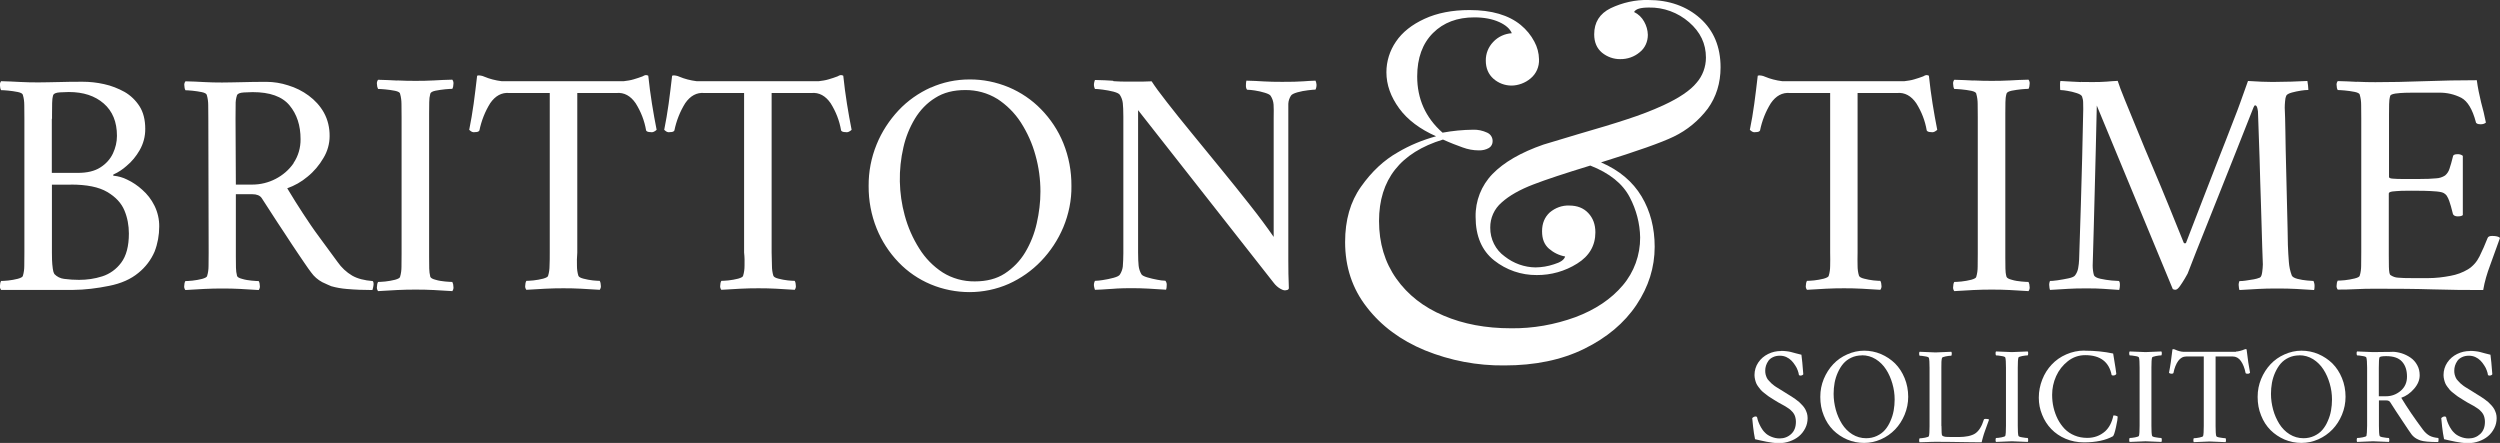
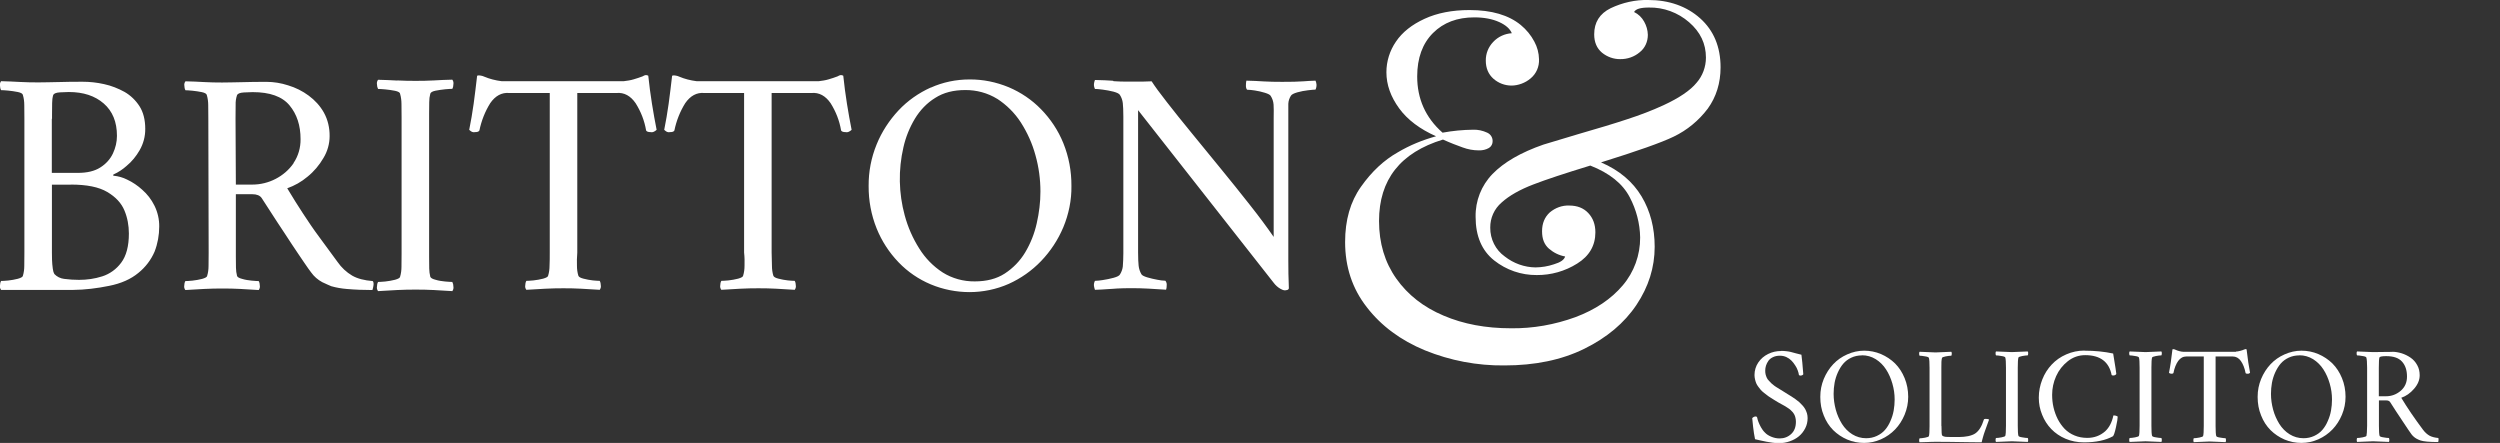
<svg xmlns="http://www.w3.org/2000/svg" width="254" height="45" viewBox="0 0 254 45" fill="none">
  <rect x="0" y="0" width="254" height="45" fill="#333333" stroke="none" />
  <g clip-path="url(#clip0_1_275)">
    <path d="M5.892 8.338C5.176 8.349 4.515 8.372 3.876 8.372C3.238 8.372 2.665 8.36 2.026 8.327C1.387 8.294 0.76 8.261 0.11 8.249C0.011 8.383 -0.033 8.549 -7.89119e-05 8.705C-7.89119e-05 8.871 0.033 9.016 0.11 9.16C0.242 9.16 0.484 9.171 0.826 9.204C1.145 9.238 1.487 9.282 1.817 9.349C2.125 9.415 2.301 9.515 2.324 9.648C2.423 9.97 2.467 10.337 2.467 10.681C2.478 11.103 2.478 11.569 2.478 12.036V25.67C2.478 26.147 2.478 26.602 2.467 27.013C2.467 27.358 2.423 27.702 2.324 28.024C2.313 28.135 2.125 28.235 1.817 28.323C1.498 28.401 1.167 28.468 0.826 28.501C0.484 28.534 0.242 28.546 0.11 28.546C0.033 28.69 -7.89119e-05 28.845 -7.89119e-05 29.001C-0.033 29.167 0.011 29.323 0.11 29.456H7.411C8.645 29.445 9.878 29.289 11.078 29.045C12.312 28.801 13.303 28.357 14.063 27.724C14.778 27.147 15.34 26.414 15.704 25.57C16.023 24.748 16.177 23.882 16.177 23.016C16.188 22.284 16.012 21.54 15.693 20.896C15.373 20.252 14.966 19.73 14.448 19.275C13.997 18.864 13.479 18.509 12.906 18.242C12.488 18.031 12.014 17.898 11.541 17.853C11.475 17.809 11.475 17.776 11.541 17.72C12.014 17.509 12.466 17.209 12.851 16.865C13.391 16.421 13.842 15.866 14.184 15.267C14.569 14.6 14.768 13.845 14.757 13.079C14.757 12.169 14.558 11.392 14.173 10.792C13.787 10.193 13.27 9.693 12.653 9.338C12.003 8.982 11.31 8.705 10.583 8.549C9.856 8.383 9.118 8.305 8.38 8.305C7.455 8.305 6.629 8.316 5.914 8.338H5.892ZM7.191 18.753C8.81 18.753 10.043 18.997 10.902 19.508C11.761 20.018 12.334 20.64 12.642 21.384C12.95 22.117 13.094 22.916 13.094 23.727C13.094 25.015 12.829 26.003 12.312 26.691C11.827 27.346 11.155 27.835 10.385 28.079C9.625 28.323 8.832 28.434 8.028 28.434C7.521 28.434 7.026 28.401 6.519 28.335C6.145 28.29 5.792 28.124 5.528 27.846C5.429 27.668 5.385 27.491 5.363 27.291C5.319 26.991 5.297 26.691 5.286 26.392C5.275 26.081 5.275 25.836 5.275 25.692V18.764H7.191V18.753ZM5.286 12.069V11.647C5.286 11.236 5.286 10.848 5.297 10.47C5.297 10.193 5.33 9.915 5.407 9.648C5.473 9.504 5.704 9.404 6.101 9.382C6.497 9.36 6.795 9.349 6.993 9.349C8.468 9.349 9.647 9.737 10.539 10.514C11.431 11.292 11.882 12.38 11.882 13.801C11.882 14.423 11.739 15.022 11.475 15.588C11.2 16.177 10.748 16.665 10.197 17.01C9.614 17.387 8.854 17.565 7.896 17.565H5.264V12.069H5.286ZM24.59 8.349C23.864 8.36 23.192 8.383 22.564 8.383C21.936 8.383 21.342 8.372 20.736 8.338C20.131 8.305 19.492 8.272 18.842 8.261C18.743 8.394 18.699 8.56 18.732 8.716C18.732 8.882 18.765 9.027 18.842 9.171C18.974 9.171 19.195 9.182 19.536 9.215C19.855 9.249 20.186 9.293 20.505 9.36C20.813 9.426 20.989 9.526 21.012 9.66C21.111 9.982 21.155 10.348 21.155 10.692C21.166 11.114 21.166 11.58 21.166 12.047L21.199 25.681C21.199 26.158 21.199 26.614 21.188 27.024C21.188 27.369 21.144 27.713 21.044 28.035C21.034 28.146 20.846 28.246 20.538 28.335C20.219 28.412 19.888 28.479 19.547 28.512C19.206 28.546 18.963 28.557 18.831 28.557C18.754 28.701 18.721 28.856 18.721 29.012C18.688 29.178 18.732 29.334 18.831 29.467C19.481 29.423 20.108 29.389 20.747 29.356C21.375 29.323 21.992 29.312 22.597 29.312C23.225 29.312 23.831 29.323 24.425 29.356C25.02 29.389 25.648 29.423 26.286 29.467C26.386 29.334 26.43 29.167 26.396 29.012C26.396 28.845 26.363 28.701 26.286 28.557C26.154 28.557 25.912 28.546 25.571 28.512C25.251 28.479 24.921 28.434 24.602 28.335C24.293 28.257 24.128 28.157 24.084 28.035C24.018 27.757 23.974 27.48 23.974 27.202C23.963 26.858 23.963 26.48 23.963 26.07V19.73H25.615C26.088 19.73 26.408 19.863 26.584 20.118C27.09 20.907 27.608 21.706 28.137 22.517C28.665 23.327 29.194 24.104 29.656 24.826C30.13 25.548 30.548 26.147 30.89 26.658C31.231 27.169 31.473 27.491 31.605 27.668C31.903 28.09 32.288 28.423 32.74 28.668C33.125 28.845 33.433 28.99 33.654 29.078C34.16 29.223 34.678 29.312 35.195 29.356C36.076 29.434 36.968 29.467 37.838 29.467C37.882 29.334 37.916 29.189 37.938 29.045C37.981 28.801 37.949 28.634 37.871 28.557C37.013 28.49 36.319 28.312 35.779 28.002C35.195 27.657 34.689 27.18 34.303 26.625C33.61 25.692 32.993 24.826 32.42 24.06C31.848 23.294 31.319 22.506 30.802 21.717C30.284 20.929 29.744 20.063 29.183 19.13C29.931 18.864 30.625 18.475 31.242 17.953C31.892 17.431 32.442 16.776 32.861 16.055C33.268 15.389 33.489 14.611 33.489 13.834C33.499 13.002 33.312 12.169 32.905 11.436C32.519 10.748 31.991 10.181 31.363 9.715C30.735 9.249 30.02 8.893 29.271 8.671C28.555 8.438 27.806 8.316 27.068 8.316C26.143 8.316 25.317 8.327 24.59 8.349ZM29.832 16.577C29.359 17.265 28.731 17.798 28.004 18.175C27.277 18.553 26.463 18.753 25.648 18.753H23.963L23.93 12.08C23.93 11.602 23.93 11.136 23.941 10.659C23.93 10.315 23.974 9.993 24.084 9.66C24.15 9.515 24.381 9.415 24.778 9.393C25.174 9.371 25.471 9.36 25.67 9.36C27.421 9.36 28.665 9.804 29.414 10.703C30.163 11.602 30.537 12.746 30.537 14.134C30.548 15 30.306 15.855 29.821 16.566L29.832 16.577ZM40.349 8.183C39.711 8.15 39.072 8.116 38.411 8.105C38.312 8.238 38.268 8.405 38.301 8.571C38.301 8.738 38.334 8.882 38.411 9.038C38.543 9.038 38.785 9.049 39.138 9.082C39.468 9.115 39.81 9.16 40.14 9.226C40.448 9.293 40.636 9.393 40.647 9.526C40.746 9.859 40.79 10.226 40.79 10.57C40.801 11.003 40.801 11.458 40.801 11.947V25.748C40.801 26.225 40.801 26.691 40.79 27.102C40.79 27.446 40.746 27.802 40.647 28.124C40.636 28.235 40.448 28.335 40.14 28.423C39.81 28.501 39.479 28.568 39.138 28.601C38.797 28.634 38.543 28.645 38.411 28.645C38.334 28.79 38.301 28.945 38.301 29.112C38.268 29.278 38.312 29.445 38.411 29.578C39.072 29.534 39.711 29.5 40.349 29.467C40.988 29.434 41.616 29.423 42.221 29.423C42.86 29.423 43.466 29.434 44.071 29.467C44.677 29.5 45.305 29.534 45.955 29.578C46.054 29.445 46.098 29.278 46.065 29.112C46.065 28.945 46.032 28.801 45.955 28.645C45.822 28.645 45.58 28.634 45.228 28.601C44.897 28.568 44.567 28.523 44.248 28.423C43.939 28.346 43.774 28.246 43.719 28.124C43.653 27.846 43.609 27.557 43.609 27.28C43.598 26.936 43.598 26.547 43.598 26.136V11.536C43.598 11.125 43.598 10.725 43.609 10.381C43.609 10.081 43.642 9.804 43.719 9.515C43.763 9.382 43.928 9.282 44.248 9.215C44.578 9.149 44.908 9.104 45.228 9.071C45.569 9.038 45.822 9.027 45.955 9.027C46.032 8.882 46.065 8.727 46.065 8.56C46.098 8.394 46.054 8.227 45.955 8.094C45.294 8.105 44.677 8.138 44.071 8.172C43.466 8.205 42.86 8.216 42.221 8.216C41.616 8.216 40.988 8.205 40.349 8.172V8.183ZM50.965 8.249C50.657 8.205 50.348 8.161 50.04 8.072C49.765 8.005 49.489 7.905 49.214 7.794C49.104 7.75 48.983 7.694 48.862 7.683C48.73 7.65 48.597 7.65 48.476 7.694C48.366 8.671 48.245 9.626 48.124 10.537C47.992 11.447 47.849 12.335 47.672 13.19C47.739 13.257 47.805 13.301 47.882 13.357C47.992 13.423 48.124 13.457 48.256 13.423C48.498 13.423 48.642 13.379 48.708 13.257C48.906 12.28 49.28 11.325 49.809 10.481C50.315 9.748 50.965 9.371 51.758 9.449H55.855V25.659C55.855 26.136 55.855 26.591 55.833 27.002C55.833 27.346 55.788 27.691 55.689 28.013C55.678 28.124 55.491 28.224 55.183 28.312C54.864 28.39 54.533 28.457 54.192 28.49C53.85 28.523 53.608 28.534 53.476 28.534C53.399 28.679 53.366 28.834 53.366 28.99C53.333 29.156 53.377 29.312 53.476 29.445C54.126 29.4 54.753 29.367 55.392 29.334C56.031 29.3 56.636 29.289 57.242 29.289C57.87 29.289 58.475 29.3 59.07 29.334C59.665 29.367 60.282 29.4 60.931 29.445C61.03 29.312 61.075 29.145 61.041 28.99C61.041 28.823 61.008 28.679 60.931 28.534C60.799 28.534 60.579 28.523 60.237 28.49C59.918 28.457 59.588 28.39 59.279 28.312C58.971 28.235 58.806 28.135 58.762 28.013C58.663 27.691 58.619 27.346 58.619 27.002C58.608 26.591 58.608 26.136 58.652 25.659V9.449H62.627C63.42 9.371 64.07 9.748 64.576 10.481C65.116 11.336 65.479 12.269 65.645 13.257C65.711 13.368 65.854 13.423 66.096 13.423C66.228 13.457 66.371 13.423 66.481 13.357C66.559 13.312 66.647 13.257 66.713 13.19C66.537 12.335 66.393 11.458 66.239 10.537C66.085 9.615 65.975 8.671 65.865 7.694C65.799 7.661 65.722 7.628 65.634 7.628C65.501 7.639 65.391 7.694 65.281 7.761C64.984 7.872 64.686 7.972 64.378 8.061C64.059 8.161 63.717 8.205 63.376 8.249H50.987H50.965ZM70.776 8.249C70.468 8.205 70.16 8.161 69.851 8.072C69.576 8.005 69.301 7.905 69.025 7.794C68.915 7.75 68.794 7.694 68.673 7.683C68.541 7.65 68.409 7.65 68.287 7.694C68.177 8.671 68.056 9.626 67.935 10.537C67.803 11.447 67.66 12.335 67.484 13.19C67.55 13.257 67.616 13.301 67.693 13.357C67.803 13.423 67.935 13.457 68.067 13.423C68.31 13.423 68.453 13.379 68.519 13.257C68.717 12.28 69.091 11.325 69.62 10.481C70.127 9.748 70.776 9.371 71.569 9.449H75.6V25.659C75.655 26.136 75.655 26.591 75.644 27.002C75.644 27.346 75.6 27.691 75.501 28.013C75.49 28.124 75.302 28.224 74.994 28.312C74.675 28.39 74.344 28.457 74.003 28.49C73.662 28.523 73.419 28.534 73.287 28.534C73.21 28.679 73.177 28.834 73.177 28.99C73.144 29.156 73.188 29.312 73.287 29.445C73.937 29.4 74.565 29.367 75.203 29.334C75.842 29.3 76.448 29.289 77.053 29.289C77.681 29.289 78.287 29.3 78.881 29.334C79.476 29.367 80.093 29.4 80.743 29.445C80.842 29.312 80.886 29.145 80.853 28.99C80.853 28.823 80.82 28.679 80.743 28.534C80.61 28.534 80.39 28.523 80.049 28.49C79.729 28.457 79.399 28.39 79.091 28.312C78.782 28.235 78.617 28.135 78.573 28.013C78.474 27.691 78.43 27.346 78.43 27.002C78.419 26.591 78.419 26.136 78.397 25.659V9.449H82.438C83.231 9.371 83.881 9.748 84.388 10.481C84.927 11.336 85.291 12.269 85.456 13.257C85.522 13.368 85.665 13.423 85.907 13.423C86.04 13.457 86.183 13.423 86.293 13.357C86.37 13.312 86.458 13.257 86.524 13.19C86.348 12.335 86.205 11.458 86.05 10.537C85.896 9.615 85.786 8.671 85.676 7.694C85.61 7.661 85.533 7.628 85.445 7.628C85.313 7.639 85.203 7.694 85.092 7.761C84.795 7.872 84.498 7.972 84.189 8.061C83.87 8.161 83.529 8.205 83.187 8.249H70.798H70.776ZM94.563 8.893C93.33 9.449 92.206 10.237 91.292 11.214C90.356 12.213 89.585 13.39 89.068 14.667C88.517 16.01 88.242 17.443 88.253 18.886C88.242 20.374 88.517 21.851 89.068 23.216C89.585 24.493 90.334 25.648 91.292 26.647C92.217 27.613 93.341 28.379 94.563 28.89C95.807 29.412 97.162 29.678 98.505 29.678C99.849 29.678 101.225 29.4 102.481 28.845C103.714 28.29 104.838 27.502 105.774 26.525C106.732 25.526 107.492 24.371 108.031 23.094C108.582 21.773 108.879 20.329 108.857 18.897C108.868 17.398 108.593 15.921 108.031 14.534C107.514 13.257 106.732 12.08 105.774 11.103C104.838 10.137 103.714 9.382 102.481 8.86C101.214 8.338 99.871 8.061 98.505 8.072C97.14 8.072 95.796 8.349 94.563 8.905V8.893ZM101.314 10.037C102.272 10.659 103.098 11.48 103.714 12.435C104.375 13.468 104.882 14.589 105.201 15.766C105.542 16.976 105.708 18.22 105.708 19.463C105.708 20.54 105.575 21.617 105.333 22.683C105.102 23.727 104.705 24.726 104.155 25.648C103.637 26.514 102.921 27.247 102.084 27.791C101.248 28.335 100.223 28.59 99.034 28.59C97.878 28.601 96.743 28.29 95.774 27.68C94.816 27.058 94.001 26.225 93.396 25.248C92.735 24.204 92.239 23.072 91.92 21.884C91.303 19.63 91.259 17.243 91.788 14.967C92.019 13.934 92.416 12.957 92.955 12.058C93.473 11.203 94.167 10.47 95.014 9.948C95.862 9.404 96.876 9.149 98.065 9.149C99.221 9.138 100.356 9.449 101.325 10.048L101.314 10.037ZM113.086 8.205C112.623 8.172 111.996 8.138 111.247 8.127C111.192 8.261 111.159 8.394 111.148 8.516C111.126 8.694 111.17 8.871 111.247 9.038C111.379 9.038 111.632 9.049 112.018 9.104C112.403 9.16 112.766 9.215 113.141 9.315C113.504 9.415 113.725 9.526 113.791 9.66C113.945 9.904 114.044 10.181 114.077 10.481C114.11 10.792 114.132 11.247 114.132 11.858V25.725C114.132 26.181 114.11 26.625 114.077 27.08C114.044 27.358 113.945 27.635 113.791 27.879C113.725 28.013 113.504 28.124 113.141 28.224C112.777 28.323 112.403 28.401 112.018 28.457C111.764 28.501 111.5 28.523 111.247 28.534C111.159 28.701 111.126 28.879 111.148 29.056C111.17 29.189 111.203 29.323 111.247 29.445C111.764 29.434 112.183 29.4 112.502 29.378C112.822 29.367 113.152 29.334 113.504 29.312C113.857 29.3 114.275 29.278 114.76 29.278C115.475 29.278 116.114 29.289 116.665 29.323C117.215 29.356 117.821 29.389 118.471 29.434C118.526 29.289 118.537 29.123 118.537 28.979C118.559 28.812 118.504 28.657 118.405 28.523C118.14 28.512 117.854 28.479 117.59 28.423C117.237 28.357 116.885 28.279 116.555 28.179C116.235 28.079 116.037 27.979 115.971 27.868C115.817 27.602 115.718 27.313 115.685 27.002C115.652 26.691 115.63 26.247 115.63 25.681V11.192L129.417 28.745C129.593 28.979 129.825 29.189 130.078 29.334C130.21 29.412 130.353 29.478 130.518 29.5C130.595 29.5 130.662 29.489 130.75 29.467C130.849 29.456 130.915 29.4 130.948 29.3C130.937 28.734 130.915 28.235 130.904 27.813C130.893 27.391 130.893 26.947 130.893 26.491V11.925C130.893 11.925 130.893 10.859 130.893 10.548C130.904 10.248 131.003 9.97 131.157 9.726C131.234 9.593 131.465 9.482 131.807 9.382C132.159 9.282 132.523 9.215 132.897 9.171C133.271 9.127 133.525 9.104 133.657 9.104C133.734 8.938 133.767 8.76 133.756 8.583C133.745 8.449 133.712 8.316 133.657 8.194C133.183 8.205 132.776 8.238 132.446 8.261C132.104 8.272 131.785 8.294 131.476 8.305C131.168 8.316 130.761 8.316 130.265 8.316C129.571 8.316 128.955 8.305 128.404 8.272C127.853 8.238 127.27 8.205 126.631 8.194C126.598 8.338 126.587 8.494 126.587 8.638C126.576 8.805 126.598 8.982 126.697 9.115C126.961 9.127 127.237 9.149 127.49 9.193C127.831 9.238 128.173 9.326 128.514 9.426C128.833 9.526 129.032 9.626 129.098 9.737C129.274 10.004 129.373 10.315 129.395 10.626C129.406 10.947 129.428 11.392 129.406 11.969V24.071C128.734 23.094 127.919 21.995 126.961 20.785C126.003 19.574 125.034 18.353 124.01 17.11C122.986 15.866 122.017 14.656 121.059 13.501C120.101 12.346 119.275 11.292 118.559 10.381C117.843 9.471 117.326 8.76 117.006 8.261C116.797 8.272 116.004 8.294 116.004 8.294H114.639C114.099 8.294 113.603 8.283 113.141 8.249L113.086 8.205Z" fill="white" />
-     <path d="M181.076 8.249C180.768 8.205 180.46 8.161 180.151 8.072C179.876 8.005 179.601 7.905 179.325 7.794C179.215 7.75 179.094 7.694 178.973 7.683C178.841 7.65 178.709 7.65 178.587 7.694C178.477 8.671 178.356 9.626 178.235 10.537C178.114 11.447 177.96 12.335 177.784 13.19C177.85 13.257 177.916 13.301 177.993 13.357C178.103 13.423 178.235 13.457 178.367 13.423C178.609 13.423 178.753 13.379 178.819 13.257C179.017 12.28 179.391 11.325 179.92 10.481C180.426 9.748 181.076 9.371 181.869 9.449H185.944V25.659C185.955 26.136 185.955 26.591 185.944 27.002C185.944 27.346 185.9 27.691 185.801 28.013C185.789 28.124 185.602 28.224 185.294 28.312C184.975 28.39 184.644 28.457 184.303 28.49C183.961 28.523 183.719 28.534 183.587 28.534C183.51 28.679 183.477 28.834 183.477 28.99C183.444 29.156 183.488 29.312 183.587 29.445C184.237 29.4 184.864 29.367 185.503 29.334C186.142 29.3 186.748 29.289 187.353 29.289C187.981 29.289 188.587 29.3 189.181 29.334C189.776 29.367 190.393 29.4 191.042 29.445C191.141 29.312 191.186 29.145 191.153 28.99C191.153 28.823 191.119 28.679 191.042 28.534C190.91 28.534 190.69 28.523 190.349 28.49C190.029 28.457 189.699 28.39 189.391 28.312C189.082 28.235 188.917 28.135 188.873 28.013C188.774 27.691 188.73 27.346 188.73 27.002C188.719 26.591 188.719 26.136 188.73 25.659V9.449H192.738C193.531 9.371 194.181 9.748 194.687 10.481C195.227 11.336 195.59 12.269 195.756 13.257C195.822 13.368 195.965 13.423 196.207 13.423C196.339 13.457 196.482 13.423 196.593 13.357C196.67 13.312 196.758 13.257 196.824 13.19C196.648 12.335 196.505 11.458 196.35 10.537C196.196 9.615 196.086 8.671 195.976 7.694C195.91 7.661 195.833 7.628 195.745 7.628C195.613 7.639 195.502 7.694 195.392 7.761C195.095 7.872 194.798 7.972 194.489 8.061C194.17 8.161 193.829 8.205 193.487 8.249H181.098H181.076ZM200.491 8.183C199.852 8.15 199.214 8.116 198.553 8.105C198.454 8.238 198.41 8.405 198.443 8.571C198.443 8.738 198.476 8.905 198.553 9.038C198.685 9.038 198.927 9.049 199.28 9.082C199.61 9.115 199.951 9.16 200.282 9.226C200.59 9.293 200.777 9.393 200.788 9.526C200.887 9.859 200.931 10.226 200.931 10.57C200.943 11.003 200.942 11.458 200.942 11.947V25.748C200.942 26.225 200.943 26.691 200.931 27.102C200.931 27.446 200.887 27.802 200.788 28.124C200.777 28.235 200.59 28.335 200.282 28.423C199.951 28.501 199.621 28.568 199.28 28.601C198.938 28.634 198.685 28.645 198.553 28.645C198.476 28.779 198.443 28.945 198.443 29.112C198.41 29.278 198.454 29.445 198.553 29.578C199.214 29.534 199.852 29.5 200.491 29.467C201.13 29.434 201.757 29.423 202.363 29.423C203.002 29.423 203.607 29.434 204.213 29.467C204.819 29.5 205.447 29.534 206.096 29.578C206.195 29.445 206.239 29.278 206.206 29.112C206.206 28.945 206.173 28.801 206.096 28.645C205.964 28.645 205.722 28.634 205.369 28.601C205.039 28.568 204.709 28.523 204.389 28.423C204.081 28.346 203.916 28.246 203.861 28.124C203.784 27.846 203.751 27.557 203.751 27.28C203.74 26.936 203.74 26.547 203.74 26.136V11.536C203.74 11.125 203.74 10.725 203.751 10.381C203.751 10.081 203.784 9.804 203.861 9.515C203.905 9.382 204.07 9.282 204.389 9.215C204.72 9.149 205.05 9.104 205.369 9.071C205.711 9.038 205.964 9.027 206.096 9.027C206.173 8.882 206.206 8.727 206.206 8.56C206.239 8.394 206.195 8.227 206.096 8.094C205.436 8.105 204.819 8.138 204.213 8.172C203.607 8.205 203.002 8.216 202.363 8.216C201.757 8.216 201.13 8.205 200.491 8.172V8.183ZM211.437 8.338C211.129 8.327 210.843 8.305 210.534 8.294C210.226 8.283 209.84 8.249 209.334 8.227C209.301 8.372 209.29 8.538 209.301 8.705C209.301 9.004 209.312 9.149 209.334 9.149C209.565 9.16 209.807 9.182 210.028 9.226C210.347 9.271 210.677 9.36 210.997 9.46C211.305 9.56 211.481 9.671 211.536 9.804C211.602 10.004 211.647 10.193 211.647 10.392C211.658 10.603 211.658 10.836 211.658 11.081C211.658 11.225 211.647 11.747 211.624 12.635C211.602 13.523 211.58 14.667 211.547 16.066C211.514 17.465 211.47 19.053 211.415 20.829C211.36 22.605 211.305 24.438 211.239 26.358C211.228 26.658 211.195 26.958 211.14 27.258C211.096 27.502 210.997 27.746 210.843 27.957C210.766 28.09 210.534 28.201 210.16 28.279C209.785 28.357 209.411 28.423 209.037 28.479C208.662 28.534 208.409 28.546 208.277 28.546C208.211 28.712 208.178 28.89 208.211 29.067C208.211 29.201 208.244 29.334 208.277 29.456C209.004 29.412 209.62 29.378 210.127 29.345C210.633 29.312 211.25 29.3 211.977 29.3C212.704 29.3 213.243 29.312 213.695 29.345C214.146 29.378 214.686 29.412 215.314 29.456C215.347 29.323 215.38 29.178 215.38 29.034C215.391 28.79 215.369 28.623 215.281 28.546C215.204 28.546 214.961 28.534 214.565 28.501C214.168 28.468 213.783 28.401 213.408 28.323C213.034 28.246 212.814 28.113 212.748 27.968C212.704 27.824 212.671 27.657 212.649 27.491C212.627 27.324 212.616 27.147 212.616 26.98C212.616 26.913 212.627 26.536 212.649 25.848C212.671 25.159 212.693 24.26 212.726 23.138C212.759 22.017 212.792 20.751 212.825 19.363C212.858 17.976 212.891 16.532 212.935 15.044C212.979 13.557 213.012 12.113 213.034 10.725L220.754 29.367C220.754 29.367 220.798 29.378 220.82 29.4C220.886 29.434 220.963 29.445 221.051 29.434C221.183 29.423 221.326 29.289 221.492 29.056C221.657 28.823 221.811 28.579 221.965 28.323C222.119 28.068 222.207 27.879 222.262 27.802C222.857 26.247 223.43 24.815 223.969 23.471C224.509 22.128 225.027 20.807 225.544 19.519C226.062 18.231 226.601 16.865 227.152 15.477C227.703 14.09 228.308 12.569 228.947 10.936C229.013 10.792 229.057 10.703 229.112 10.703C229.222 10.703 229.288 10.781 229.343 10.97C229.376 11.081 229.387 11.214 229.409 11.325C229.476 13.046 229.52 14.656 229.575 16.144C229.619 17.631 229.652 19.108 229.707 20.529C229.762 21.95 229.784 23.438 229.839 24.993C229.839 25.237 229.85 25.548 229.872 25.925C229.894 26.303 229.905 26.614 229.905 26.858C229.905 27.124 229.872 27.38 229.839 27.646C229.795 27.957 229.729 28.135 229.608 28.201C229.409 28.279 229.2 28.346 228.991 28.379C228.716 28.423 228.418 28.479 228.143 28.512C227.934 28.546 227.736 28.557 227.526 28.557C227.46 28.723 227.427 28.901 227.46 29.078C227.46 29.212 227.493 29.345 227.526 29.467C228.253 29.423 228.903 29.389 229.442 29.356C229.982 29.323 230.621 29.312 231.359 29.312C232.096 29.312 232.691 29.323 233.286 29.356C233.88 29.389 234.486 29.423 235.114 29.467C235.147 29.356 235.158 29.223 235.158 29.09C235.169 28.912 235.125 28.712 235.048 28.546C234.971 28.546 234.75 28.534 234.42 28.501C234.09 28.468 233.759 28.423 233.429 28.335C233.099 28.246 232.911 28.135 232.845 27.99C232.68 27.546 232.581 27.091 232.548 26.614C232.504 26.07 232.471 25.481 232.449 24.882C232.438 23.838 232.405 22.639 232.372 21.284C232.339 19.93 232.306 18.575 232.273 17.176C232.24 15.777 232.207 14.545 232.196 13.434C232.185 12.324 232.152 11.492 232.129 10.947C232.129 10.748 232.141 10.537 232.163 10.292C232.174 10.092 232.207 9.904 232.295 9.704C232.361 9.593 232.537 9.493 232.845 9.404C233.154 9.315 233.473 9.26 233.803 9.204C234.046 9.171 234.288 9.138 234.53 9.138C234.519 8.827 234.486 8.538 234.431 8.227C234.046 8.238 233.495 8.272 232.79 8.294C232.096 8.305 231.458 8.327 230.896 8.327C230.246 8.327 229.42 8.294 228.396 8.227C228.088 9.093 227.824 9.826 227.614 10.415C227.405 11.003 227.196 11.547 226.998 12.047C226.403 13.612 225.83 15.056 225.324 16.343C224.817 17.631 224.322 18.942 223.815 20.23C223.309 21.517 222.758 22.972 222.13 24.593C222.13 24.66 222.064 24.726 221.998 24.726C221.954 24.726 221.899 24.715 221.866 24.66C221.414 23.527 220.908 22.306 220.379 20.985C219.84 19.663 219.289 18.331 218.727 17.01C218.155 15.688 217.637 14.423 217.153 13.235C216.668 12.047 216.25 11.014 215.886 10.148C215.523 9.282 215.292 8.627 215.159 8.216C214.818 8.227 214.433 8.261 214.025 8.294C213.618 8.327 213.133 8.338 212.594 8.338C212.12 8.338 211.735 8.338 211.426 8.327L211.437 8.338ZM239.453 8.316C238.814 8.283 238.175 8.249 237.515 8.238C237.415 8.372 237.371 8.527 237.404 8.694C237.404 8.86 237.437 9.016 237.515 9.149C237.647 9.149 237.889 9.16 238.241 9.193C238.572 9.226 238.913 9.271 239.243 9.338C239.552 9.404 239.739 9.504 239.75 9.626C239.849 9.948 239.893 10.315 239.893 10.659C239.904 11.081 239.904 11.536 239.904 12.013V25.648C239.904 26.125 239.904 26.58 239.893 26.991C239.893 27.335 239.849 27.68 239.75 28.002C239.739 28.113 239.552 28.212 239.243 28.29C238.913 28.368 238.583 28.434 238.241 28.468C237.9 28.501 237.647 28.512 237.515 28.512C237.437 28.645 237.404 28.801 237.404 28.967C237.371 29.134 237.415 29.289 237.515 29.423C238.153 29.423 238.759 29.412 239.354 29.378C239.948 29.345 240.62 29.334 241.358 29.334C243.505 29.334 245.432 29.345 247.139 29.4C248.846 29.456 250.575 29.467 252.293 29.467C252.436 28.601 252.69 27.768 252.998 26.947C253.361 25.97 253.692 25.037 254 24.171C253.868 24.038 253.604 23.971 253.207 23.971C252.943 23.971 252.8 24.038 252.745 24.171C252.48 24.837 252.205 25.481 251.919 26.047C251.654 26.591 251.247 27.058 250.74 27.369C250.201 27.691 249.595 27.913 248.967 28.024C248.23 28.168 247.459 28.257 246.699 28.257H245.124C244.463 28.257 243.957 28.246 243.648 28.212C243.362 28.201 243.098 28.101 242.856 27.935C242.778 27.868 242.723 27.591 242.712 27.113C242.701 26.636 242.701 26.247 242.701 25.936V19.663C242.701 19.552 242.834 19.486 243.087 19.452C243.34 19.419 243.648 19.408 244.012 19.386C244.364 19.375 244.695 19.375 244.97 19.375C245.377 19.375 245.807 19.375 246.28 19.386C246.754 19.397 247.172 19.419 247.558 19.452C247.943 19.486 248.186 19.552 248.307 19.63C248.417 19.697 248.505 19.774 248.582 19.874C248.692 20.052 248.78 20.23 248.846 20.429C248.945 20.707 249.078 21.151 249.221 21.751C249.287 21.895 249.452 21.984 249.705 21.984C249.958 21.984 250.146 21.939 250.223 21.851V15.833C250.058 15.7 249.87 15.655 249.672 15.666C249.397 15.666 249.232 15.744 249.221 15.899C249.089 16.421 248.978 16.832 248.868 17.143C248.791 17.409 248.626 17.654 248.417 17.831C248.141 18.009 247.822 18.109 247.492 18.12C247.073 18.164 246.49 18.186 245.73 18.186H244.078C243.737 18.186 243.417 18.175 243.142 18.153C242.867 18.142 242.723 18.076 242.723 17.987V11.669C242.723 11.292 242.723 10.936 242.734 10.592C242.734 10.303 242.767 10.015 242.845 9.737C242.889 9.626 243.054 9.56 243.373 9.504C243.703 9.46 244.034 9.437 244.353 9.426C244.695 9.415 244.948 9.415 245.08 9.415H247.833C248.604 9.404 249.375 9.582 250.069 9.937C250.707 10.281 251.203 11.103 251.544 12.391C251.555 12.535 251.72 12.624 252.007 12.624C252.205 12.635 252.403 12.591 252.568 12.457C252.425 11.736 252.26 11.036 252.073 10.37C251.897 9.637 251.742 8.905 251.643 8.15C249.914 8.15 248.141 8.183 246.324 8.249C244.507 8.316 242.845 8.349 241.336 8.349C240.73 8.349 240.102 8.338 239.464 8.305L239.453 8.316Z" fill="white" />
    <path d="M167.476 4.09828e-06C166.143 -0.033 164.844 0.266 163.644 0.833C162.52 1.388 161.97 2.276 161.97 3.486C161.97 4.286 162.234 4.907 162.763 5.352C163.28 5.774 163.941 6.018 164.613 6.007C165.34 6.018 166.044 5.774 166.595 5.307C167.135 4.885 167.421 4.23 167.421 3.542C167.41 3.064 167.278 2.609 167.046 2.198C166.815 1.776 166.463 1.432 166.022 1.221C166.187 0.91 166.683 0.766 167.531 0.766C169.018 0.733 170.482 1.277 171.606 2.254C172.762 3.253 173.323 4.441 173.323 5.851C173.323 6.795 172.982 7.717 172.365 8.416C171.738 9.182 170.614 9.948 169.007 10.692C167.828 11.236 166.595 11.702 165.362 12.102C164.029 12.546 162.366 13.046 160.362 13.623L156.816 14.689C154.514 15.489 152.796 16.488 151.64 17.676C150.506 18.842 149.889 20.407 149.922 22.039C149.922 23.982 150.55 25.459 151.805 26.458C153.039 27.435 154.558 27.957 156.133 27.946C157.576 27.957 159.007 27.557 160.241 26.78C161.474 26.014 162.091 24.948 162.091 23.605C162.091 22.805 161.849 22.15 161.364 21.64C160.88 21.129 160.241 20.884 159.437 20.884C158.71 20.851 158.005 21.118 157.455 21.584C156.937 22.061 156.673 22.694 156.673 23.494C156.673 24.293 156.904 24.848 157.367 25.259C157.84 25.67 158.402 25.948 159.018 26.058C158.919 26.403 158.534 26.658 157.862 26.858C157.267 27.058 156.651 27.158 156.012 27.169C154.878 27.158 153.777 26.758 152.885 26.058C151.948 25.392 151.398 24.293 151.409 23.127C151.398 22.15 151.816 21.218 152.565 20.574C153.325 19.885 154.415 19.264 155.814 18.731C157.047 18.253 158.963 17.62 161.573 16.821C163.533 17.587 164.866 18.664 165.582 20.041C166.243 21.295 166.617 22.705 166.639 24.127C166.65 25.914 166.022 27.646 164.866 29.001C163.688 30.389 162.08 31.466 160.065 32.221C157.961 32.987 155.737 33.386 153.501 33.353C150.968 33.353 148.689 32.931 146.663 32.065C144.636 31.21 143.028 29.956 141.861 28.301C140.694 26.647 140.11 24.704 140.11 22.45C140.11 18.253 142.28 15.5 146.607 14.178C147.367 14.523 148.039 14.778 148.601 14.978C149.14 15.178 149.691 15.278 150.253 15.278C150.605 15.289 150.968 15.211 151.277 15.033C151.519 14.889 151.662 14.611 151.651 14.334C151.651 13.956 151.442 13.634 151.101 13.479C150.649 13.268 150.142 13.157 149.658 13.179C148.623 13.19 147.588 13.29 146.563 13.479C144.823 11.947 143.987 10.026 143.987 7.772C143.987 5.896 144.526 4.419 145.594 3.353C146.663 2.287 148.061 1.765 149.79 1.765C150.792 1.765 151.64 1.932 152.323 2.243C153.006 2.554 153.424 2.942 153.6 3.375C152.885 3.42 152.202 3.731 151.706 4.264C151.222 4.774 150.946 5.44 150.957 6.162C150.957 6.928 151.222 7.55 151.739 8.005C152.246 8.449 152.896 8.694 153.567 8.694C154.239 8.694 154.977 8.427 155.516 7.961C156.089 7.483 156.397 6.773 156.364 6.018C156.353 5.396 156.188 4.774 155.891 4.23C155.55 3.575 155.076 3.009 154.514 2.543C153.281 1.532 151.552 1.021 149.306 1.021C147.533 1.021 146.013 1.321 144.735 1.91C143.458 2.498 142.478 3.264 141.828 4.23C141.2 5.141 140.859 6.229 140.859 7.339C140.859 8.616 141.3 9.837 142.158 11.014C143.017 12.191 144.284 13.124 145.903 13.845C144.537 14.223 143.227 14.756 142.015 15.477C140.617 16.266 139.372 17.42 138.282 18.964C137.192 20.496 136.663 22.361 136.663 24.593C136.663 27.113 137.39 29.323 138.866 31.21C140.33 33.109 142.302 34.574 144.779 35.596C147.345 36.639 150.087 37.161 152.852 37.128C155.946 37.128 158.655 36.573 160.957 35.44C163.258 34.308 165.031 32.82 166.265 30.977C167.498 29.134 168.115 27.169 168.115 25.07C168.115 23.161 167.674 21.44 166.782 19.952C165.89 18.464 164.525 17.298 162.664 16.499C166.331 15.355 168.797 14.489 170.053 13.879C171.418 13.223 172.597 12.246 173.511 11.036C174.37 9.848 174.81 8.438 174.81 6.839C174.81 4.763 174.116 3.098 172.74 1.865C171.363 0.633 169.568 4.09828e-06 167.476 4.09828e-06Z" fill="white" />
    <path d="M180.955 35.651C181.153 35.651 181.34 35.663 181.517 35.685C181.693 35.707 181.836 35.729 181.957 35.762C182.067 35.796 182.232 35.84 182.453 35.896C182.673 35.951 182.86 35.996 183.025 36.04C183.08 36.44 183.146 37.095 183.213 38.005C183.213 38.05 183.191 38.083 183.113 38.116C183.047 38.15 182.981 38.161 182.926 38.161C182.86 38.161 182.816 38.138 182.772 38.105C182.75 37.961 182.717 37.805 182.651 37.639C182.596 37.472 182.508 37.295 182.387 37.117C182.277 36.939 182.144 36.773 182.001 36.628C181.858 36.484 181.682 36.362 181.484 36.273C181.285 36.184 181.065 36.14 180.845 36.14C180.581 36.14 180.349 36.184 180.14 36.284C179.931 36.384 179.777 36.506 179.667 36.662C179.556 36.817 179.479 36.984 179.424 37.15C179.369 37.317 179.347 37.494 179.347 37.672C179.347 37.805 179.358 37.939 179.391 38.061C179.424 38.183 179.468 38.294 179.512 38.394C179.556 38.494 179.634 38.594 179.722 38.682C179.81 38.782 179.887 38.871 179.964 38.938C180.041 39.004 180.14 39.082 180.261 39.182C180.393 39.271 180.493 39.349 180.581 39.393C180.669 39.438 180.779 39.515 180.922 39.604C181.065 39.693 181.186 39.759 181.263 39.815C181.34 39.859 181.451 39.937 181.616 40.037C181.781 40.137 181.913 40.226 182.012 40.281C182.111 40.348 182.243 40.437 182.409 40.548C182.563 40.659 182.695 40.759 182.794 40.847C182.893 40.936 183.003 41.047 183.124 41.181C183.246 41.314 183.334 41.436 183.411 41.569C183.477 41.691 183.532 41.836 183.587 41.991C183.631 42.147 183.653 42.313 183.653 42.48C183.653 42.846 183.576 43.19 183.411 43.512C183.246 43.834 183.036 44.101 182.772 44.323C182.508 44.545 182.199 44.711 181.847 44.834C181.506 44.956 181.142 45.022 180.779 45.022C180.559 45.022 180.327 45.011 180.085 44.978C179.832 44.944 179.634 44.911 179.468 44.878C179.303 44.845 179.094 44.8 178.841 44.745C178.587 44.689 178.411 44.645 178.312 44.623C178.235 44.256 178.169 43.834 178.114 43.357C178.059 42.879 178.026 42.58 178.026 42.48C178.136 42.369 178.257 42.313 178.378 42.313C178.466 42.313 178.51 42.358 178.532 42.435C178.554 42.569 178.598 42.713 178.653 42.857C178.709 43.013 178.797 43.19 178.907 43.401C179.028 43.612 179.16 43.801 179.325 43.956C179.479 44.123 179.689 44.256 179.953 44.367C180.217 44.478 180.504 44.545 180.812 44.545C181.274 44.545 181.671 44.389 181.99 44.09C182.31 43.79 182.464 43.379 182.464 42.857C182.464 42.724 182.453 42.591 182.42 42.457C182.398 42.335 182.354 42.224 182.31 42.136C182.266 42.047 182.199 41.947 182.122 41.858C182.045 41.769 181.968 41.691 181.902 41.636C181.836 41.58 181.737 41.503 181.627 41.436C181.506 41.358 181.407 41.303 181.329 41.247C181.241 41.203 181.131 41.136 180.988 41.059C180.845 40.981 180.724 40.914 180.647 40.87C180.459 40.759 180.327 40.681 180.283 40.648C180.228 40.614 180.118 40.548 179.931 40.426C179.744 40.315 179.623 40.226 179.556 40.17C179.49 40.115 179.38 40.026 179.226 39.915C179.072 39.793 178.962 39.693 178.896 39.615C178.83 39.537 178.753 39.426 178.653 39.304C178.554 39.171 178.477 39.049 178.433 38.938C178.389 38.827 178.345 38.694 178.312 38.549C178.279 38.405 178.257 38.261 178.257 38.105C178.257 37.639 178.389 37.206 178.642 36.828C178.896 36.451 179.237 36.162 179.645 35.962C180.052 35.762 180.482 35.663 180.944 35.663L180.955 35.651Z" fill="white" />
    <path d="M189.391 35.629C189.985 35.629 190.558 35.74 191.108 35.973C191.648 36.206 192.133 36.529 192.54 36.928C192.948 37.339 193.267 37.828 193.509 38.416C193.751 39.004 193.873 39.637 193.873 40.315C193.873 40.947 193.751 41.547 193.509 42.135C193.267 42.713 192.948 43.212 192.54 43.634C192.133 44.056 191.659 44.389 191.108 44.634C190.558 44.878 189.985 45 189.391 45C188.796 45 188.223 44.889 187.673 44.656C187.133 44.423 186.659 44.101 186.252 43.701C185.845 43.29 185.525 42.802 185.294 42.213C185.052 41.625 184.942 41.003 184.942 40.326C184.942 39.648 185.063 39.082 185.294 38.505C185.536 37.927 185.856 37.428 186.252 37.006C186.648 36.584 187.122 36.251 187.673 36.007C188.223 35.762 188.796 35.629 189.391 35.629ZM189.181 36.107C188.785 36.107 188.421 36.184 188.091 36.34C187.761 36.495 187.496 36.695 187.276 36.95C187.056 37.206 186.88 37.505 186.726 37.839C186.571 38.183 186.461 38.538 186.395 38.893C186.329 39.26 186.296 39.637 186.296 40.015C186.296 40.559 186.373 41.092 186.516 41.625C186.659 42.158 186.88 42.635 187.144 43.068C187.419 43.501 187.761 43.856 188.19 44.123C188.62 44.389 189.093 44.523 189.6 44.523C189.996 44.523 190.36 44.445 190.69 44.289C191.02 44.134 191.296 43.934 191.516 43.679C191.736 43.423 191.923 43.124 192.067 42.779C192.221 42.435 192.331 42.08 192.397 41.714C192.463 41.347 192.496 40.97 192.496 40.581C192.496 40.037 192.419 39.504 192.265 38.971C192.111 38.438 191.901 37.961 191.626 37.539C191.351 37.106 190.998 36.762 190.58 36.495C190.15 36.229 189.677 36.096 189.17 36.096L189.181 36.107Z" fill="white" />
    <path d="M197.253 43.257C197.253 43.879 197.275 44.212 197.33 44.256C197.408 44.323 197.518 44.356 197.639 44.378C197.76 44.389 197.98 44.4 198.311 44.4H199.092C199.379 44.4 199.676 44.367 199.973 44.312C200.271 44.245 200.513 44.156 200.689 44.034C201.064 43.779 201.35 43.312 201.559 42.635C201.57 42.58 201.636 42.557 201.746 42.557C201.923 42.557 202.033 42.58 202.088 42.635C202.044 42.757 201.978 42.946 201.879 43.212C201.779 43.479 201.702 43.69 201.647 43.856C201.592 44.023 201.526 44.201 201.471 44.411C201.405 44.623 201.372 44.8 201.339 44.933C200.865 44.933 200.128 44.933 199.125 44.911C198.123 44.889 197.297 44.889 196.659 44.889C196.438 44.889 196.152 44.889 195.8 44.911C195.447 44.922 195.194 44.933 195.029 44.933C194.996 44.9 194.985 44.833 194.985 44.733C194.985 44.634 195.007 44.567 195.029 44.534C195.161 44.534 195.359 44.511 195.59 44.467C195.833 44.423 195.954 44.367 195.976 44.312C196.02 44.167 196.042 43.823 196.042 43.29V37.383C196.042 36.85 196.02 36.506 195.976 36.362C195.954 36.295 195.833 36.24 195.59 36.206C195.348 36.162 195.161 36.14 195.029 36.14C195.007 36.107 194.985 36.04 194.985 35.94C194.985 35.84 194.996 35.773 195.029 35.74C195.965 35.785 196.505 35.807 196.648 35.807C196.78 35.807 197.319 35.785 198.255 35.74C198.289 35.773 198.3 35.84 198.3 35.94C198.3 36.04 198.277 36.107 198.255 36.14C198.123 36.14 197.925 36.162 197.694 36.206C197.452 36.251 197.33 36.306 197.308 36.362C197.253 36.54 197.231 36.884 197.242 37.383V43.29L197.253 43.257Z" fill="white" />
    <path d="M204.411 35.773C204.544 35.773 205.083 35.751 206.019 35.707C206.052 35.74 206.063 35.807 206.063 35.907C206.063 36.007 206.041 36.073 206.019 36.107C205.887 36.107 205.689 36.129 205.458 36.173C205.215 36.218 205.094 36.273 205.072 36.329C205.028 36.473 205.006 36.817 205.006 37.35V43.257C205.006 43.79 205.028 44.134 205.072 44.278C205.094 44.345 205.215 44.401 205.458 44.434C205.7 44.478 205.887 44.5 206.019 44.5C206.041 44.534 206.063 44.6 206.063 44.7C206.063 44.8 206.052 44.867 206.019 44.9C205.083 44.856 204.544 44.834 204.411 44.834C204.268 44.834 203.729 44.856 202.793 44.9C202.76 44.867 202.749 44.8 202.749 44.7C202.749 44.6 202.771 44.534 202.793 44.5C202.925 44.5 203.123 44.478 203.354 44.434C203.596 44.389 203.718 44.334 203.74 44.278C203.784 44.134 203.806 43.79 203.806 43.257V37.35C203.806 36.817 203.784 36.473 203.74 36.329C203.718 36.262 203.596 36.206 203.354 36.173C203.112 36.129 202.925 36.107 202.793 36.107C202.771 36.073 202.749 36.007 202.749 35.907C202.749 35.807 202.76 35.74 202.793 35.707C203.729 35.751 204.268 35.773 204.411 35.773Z" fill="white" />
    <path d="M211.79 35.629C212.847 35.629 213.816 35.729 214.697 35.918C214.906 37.195 215.016 37.872 215.016 37.972C215.016 38.016 214.994 38.05 214.917 38.094C214.851 38.138 214.785 38.15 214.708 38.15C214.631 38.15 214.587 38.138 214.543 38.105C214.278 36.762 213.386 36.084 211.856 36.084C211.206 36.084 210.622 36.284 210.094 36.695C209.576 37.106 209.18 37.605 208.904 38.216C208.629 38.827 208.497 39.46 208.497 40.115C208.497 40.548 208.541 40.981 208.64 41.403C208.739 41.825 208.882 42.213 209.07 42.591C209.268 42.968 209.499 43.29 209.774 43.579C210.05 43.856 210.391 44.09 210.777 44.245C211.173 44.411 211.602 44.489 212.065 44.489C212.77 44.489 213.375 44.267 213.882 43.823C214.289 43.446 214.576 42.913 214.719 42.213C214.884 42.202 215.027 42.235 215.159 42.324C215.159 42.502 215.104 42.857 214.983 43.401C214.862 43.945 214.763 44.245 214.675 44.323C213.937 44.733 212.957 44.944 211.724 44.944C211.063 44.944 210.435 44.822 209.863 44.578C209.29 44.334 208.805 44.001 208.409 43.59C208.012 43.179 207.704 42.702 207.484 42.147C207.253 41.591 207.142 41.014 207.142 40.403C207.142 39.759 207.264 39.149 207.495 38.56C207.726 37.972 208.045 37.472 208.453 37.039C208.86 36.606 209.345 36.262 209.929 36.007C210.512 35.751 211.129 35.618 211.79 35.618V35.629Z" fill="white" />
    <path d="M217.99 35.773C218.122 35.773 218.661 35.751 219.597 35.707C219.63 35.74 219.641 35.807 219.641 35.907C219.641 36.007 219.619 36.073 219.597 36.107C219.465 36.107 219.267 36.129 219.036 36.173C218.793 36.218 218.672 36.273 218.65 36.329C218.606 36.473 218.584 36.817 218.584 37.35V43.257C218.584 43.79 218.606 44.134 218.65 44.278C218.672 44.345 218.793 44.401 219.036 44.434C219.278 44.478 219.465 44.5 219.597 44.5C219.619 44.534 219.641 44.6 219.641 44.7C219.641 44.8 219.63 44.867 219.597 44.9C218.661 44.856 218.122 44.834 217.99 44.834C217.846 44.834 217.307 44.856 216.371 44.9C216.338 44.867 216.327 44.8 216.327 44.7C216.327 44.6 216.349 44.534 216.371 44.5C216.503 44.5 216.701 44.478 216.932 44.434C217.175 44.389 217.296 44.334 217.318 44.278C217.362 44.134 217.384 43.79 217.384 43.257V37.35C217.384 36.817 217.362 36.473 217.318 36.329C217.296 36.262 217.175 36.206 216.932 36.173C216.69 36.129 216.503 36.107 216.371 36.107C216.349 36.073 216.327 36.007 216.327 35.907C216.327 35.807 216.338 35.74 216.371 35.707C217.307 35.751 217.846 35.773 217.99 35.773Z" fill="white" />
    <path d="M227.163 35.718C227.273 35.718 227.405 35.696 227.592 35.651C227.769 35.607 227.901 35.562 227.989 35.518C228.099 35.463 228.176 35.452 228.253 35.496C228.363 36.462 228.484 37.25 228.606 37.872C228.528 37.95 228.44 37.983 228.341 37.972C228.242 37.972 228.176 37.95 228.154 37.905C228.055 37.395 227.89 36.984 227.669 36.673C227.449 36.362 227.163 36.218 226.844 36.218H225.104V43.279C225.104 43.812 225.126 44.156 225.17 44.3C225.192 44.367 225.313 44.423 225.555 44.456C225.797 44.5 225.985 44.523 226.117 44.523C226.139 44.556 226.161 44.623 226.161 44.722C226.161 44.822 226.15 44.889 226.117 44.922C225.181 44.878 224.641 44.856 224.509 44.856C224.366 44.856 223.826 44.878 222.89 44.922C222.857 44.889 222.846 44.822 222.846 44.722C222.846 44.623 222.868 44.556 222.89 44.523C223.022 44.523 223.22 44.5 223.452 44.456C223.694 44.411 223.815 44.356 223.837 44.3C223.881 44.156 223.903 43.812 223.903 43.279V36.218H222.13C221.8 36.218 221.525 36.373 221.304 36.673C221.084 36.984 220.919 37.395 220.82 37.905C220.787 37.95 220.721 37.972 220.633 37.972C220.533 37.972 220.445 37.95 220.368 37.872C220.5 37.25 220.611 36.451 220.721 35.496C220.798 35.463 220.908 35.474 221.04 35.54C221.128 35.585 221.249 35.629 221.414 35.674C221.58 35.718 221.712 35.74 221.811 35.74H227.185L227.163 35.718Z" fill="white" />
    <path d="M233.825 35.629C234.42 35.629 234.993 35.74 235.543 35.973C236.083 36.206 236.567 36.529 236.975 36.928C237.382 37.339 237.702 37.828 237.944 38.416C238.186 39.004 238.307 39.637 238.307 40.315C238.307 40.947 238.186 41.547 237.944 42.135C237.702 42.713 237.382 43.212 236.975 43.634C236.567 44.056 236.094 44.389 235.543 44.634C234.993 44.878 234.42 45 233.825 45C233.231 45 232.658 44.889 232.107 44.656C231.568 44.423 231.094 44.101 230.687 43.701C230.279 43.29 229.96 42.802 229.729 42.213C229.487 41.625 229.376 41.003 229.376 40.326C229.376 39.648 229.498 39.082 229.729 38.505C229.971 37.927 230.29 37.428 230.687 37.006C231.083 36.584 231.557 36.251 232.107 36.007C232.658 35.762 233.231 35.629 233.825 35.629ZM233.616 36.107C233.22 36.107 232.856 36.184 232.526 36.34C232.196 36.495 231.931 36.695 231.711 36.95C231.491 37.206 231.315 37.505 231.16 37.839C231.006 38.183 230.896 38.538 230.83 38.893C230.764 39.26 230.731 39.637 230.731 40.015C230.731 40.559 230.808 41.092 230.951 41.625C231.094 42.158 231.315 42.635 231.579 43.068C231.854 43.501 232.196 43.856 232.625 44.123C233.055 44.389 233.528 44.523 234.035 44.523C234.431 44.523 234.794 44.445 235.125 44.289C235.455 44.134 235.731 43.934 235.951 43.679C236.171 43.423 236.358 43.124 236.501 42.779C236.656 42.435 236.766 42.08 236.832 41.714C236.898 41.347 236.931 40.97 236.931 40.581C236.931 40.037 236.854 39.504 236.7 38.971C236.545 38.438 236.336 37.961 236.061 37.539C235.786 37.106 235.433 36.762 235.015 36.495C234.585 36.229 234.112 36.096 233.605 36.096L233.616 36.107Z" fill="white" />
    <path d="M243.043 35.74C243.362 35.74 243.681 35.796 244.012 35.896C244.331 35.996 244.64 36.151 244.915 36.34C245.19 36.529 245.421 36.784 245.587 37.095C245.763 37.406 245.84 37.75 245.84 38.127C245.84 38.605 245.653 39.06 245.267 39.504C244.882 39.948 244.452 40.248 243.968 40.414C244.562 41.403 245.3 42.491 246.181 43.668C246.39 43.945 246.611 44.134 246.842 44.267C247.073 44.389 247.371 44.467 247.734 44.5C247.756 44.556 247.767 44.623 247.756 44.722C247.745 44.822 247.734 44.878 247.723 44.911C246.831 44.911 246.225 44.856 245.906 44.745C245.609 44.634 245.388 44.511 245.234 44.367C245.157 44.3 245.08 44.223 245.014 44.134C244.893 43.968 244.595 43.545 244.133 42.835C243.659 42.136 243.23 41.469 242.833 40.847C242.756 40.736 242.624 40.681 242.426 40.681H241.699V43.257C241.699 43.79 241.721 44.134 241.765 44.278C241.787 44.345 241.908 44.401 242.151 44.434C242.393 44.478 242.58 44.5 242.712 44.5C242.734 44.534 242.756 44.6 242.756 44.7C242.756 44.8 242.745 44.867 242.712 44.9C241.776 44.856 241.237 44.834 241.105 44.834C240.961 44.834 240.422 44.856 239.486 44.9C239.453 44.867 239.442 44.8 239.442 44.7C239.442 44.6 239.464 44.534 239.486 44.5C239.618 44.5 239.816 44.478 240.047 44.434C240.29 44.389 240.411 44.334 240.433 44.278C240.466 44.167 240.488 43.823 240.499 43.257V37.35C240.499 36.817 240.466 36.473 240.422 36.329C240.4 36.262 240.279 36.206 240.036 36.173C239.794 36.129 239.607 36.107 239.475 36.107C239.453 36.073 239.431 36.007 239.431 35.907C239.431 35.807 239.442 35.74 239.475 35.707C240.411 35.751 240.95 35.773 241.094 35.773C241.248 35.773 241.545 35.773 241.964 35.762C242.393 35.762 242.745 35.751 243.043 35.751V35.74ZM244.551 38.261C244.551 37.617 244.386 37.117 244.045 36.739C243.703 36.362 243.175 36.184 242.437 36.184C242.019 36.184 241.787 36.229 241.754 36.318C241.71 36.429 241.688 36.773 241.688 37.361V40.259H242.426C242.988 40.259 243.483 40.07 243.913 39.704C244.342 39.338 244.551 38.849 244.551 38.272V38.261Z" fill="white" />
-     <path d="M250.961 35.651C251.159 35.651 251.346 35.663 251.522 35.685C251.698 35.707 251.842 35.729 251.963 35.762C252.073 35.796 252.238 35.84 252.458 35.896C252.679 35.951 252.866 35.996 253.031 36.04C253.086 36.44 253.152 37.095 253.218 38.005C253.218 38.05 253.196 38.083 253.119 38.116C253.053 38.15 252.987 38.161 252.932 38.161C252.866 38.161 252.822 38.138 252.778 38.105C252.756 37.961 252.723 37.805 252.656 37.639C252.601 37.472 252.513 37.295 252.392 37.117C252.282 36.939 252.15 36.773 252.007 36.628C251.864 36.484 251.687 36.362 251.489 36.273C251.291 36.184 251.071 36.14 250.85 36.14C250.586 36.14 250.355 36.184 250.146 36.284C249.936 36.384 249.782 36.506 249.672 36.662C249.562 36.817 249.485 36.984 249.43 37.15C249.375 37.317 249.353 37.494 249.353 37.672C249.353 37.805 249.364 37.939 249.397 38.061C249.43 38.183 249.474 38.294 249.518 38.394C249.562 38.494 249.639 38.594 249.727 38.682C249.815 38.782 249.892 38.871 249.969 38.938C250.047 39.004 250.146 39.082 250.267 39.182C250.399 39.271 250.498 39.349 250.586 39.393C250.674 39.438 250.784 39.515 250.928 39.604C251.071 39.693 251.192 39.759 251.269 39.815C251.346 39.859 251.456 39.937 251.621 40.037C251.787 40.137 251.919 40.226 252.018 40.281C252.117 40.348 252.249 40.437 252.414 40.548C252.568 40.659 252.701 40.759 252.8 40.847C252.899 40.936 253.009 41.047 253.13 41.181C253.251 41.314 253.339 41.436 253.416 41.569C253.482 41.691 253.537 41.836 253.593 41.991C253.637 42.147 253.659 42.313 253.659 42.48C253.659 42.846 253.582 43.19 253.416 43.512C253.251 43.834 253.042 44.101 252.778 44.323C252.513 44.545 252.205 44.711 251.853 44.834C251.511 44.956 251.148 45.022 250.784 45.022C250.564 45.022 250.333 45.011 250.091 44.978C249.837 44.944 249.639 44.911 249.474 44.878C249.309 44.845 249.1 44.8 248.846 44.745C248.593 44.689 248.417 44.645 248.318 44.623C248.241 44.256 248.174 43.834 248.119 43.357C248.064 42.879 248.031 42.58 248.031 42.48C248.141 42.369 248.263 42.313 248.384 42.313C248.472 42.313 248.516 42.358 248.538 42.435C248.56 42.569 248.604 42.713 248.659 42.857C248.714 43.013 248.802 43.19 248.912 43.401C249.033 43.612 249.166 43.801 249.331 43.956C249.485 44.123 249.694 44.256 249.958 44.367C250.223 44.478 250.509 44.545 250.817 44.545C251.28 44.545 251.676 44.389 251.996 44.09C252.315 43.79 252.469 43.379 252.469 42.857C252.469 42.724 252.458 42.591 252.425 42.457C252.403 42.335 252.359 42.224 252.315 42.136C252.271 42.047 252.205 41.947 252.128 41.858C252.051 41.769 251.974 41.691 251.908 41.636C251.842 41.58 251.742 41.503 251.632 41.436C251.511 41.358 251.412 41.303 251.335 41.247C251.247 41.203 251.137 41.136 250.994 41.059C250.85 40.981 250.729 40.914 250.652 40.87C250.465 40.759 250.333 40.681 250.289 40.648C250.234 40.614 250.124 40.548 249.936 40.426C249.749 40.315 249.628 40.226 249.562 40.17C249.496 40.115 249.386 40.026 249.232 39.915C249.077 39.793 248.967 39.693 248.901 39.615C248.835 39.537 248.758 39.426 248.659 39.304C248.56 39.171 248.483 39.049 248.439 38.938C248.395 38.827 248.351 38.694 248.318 38.549C248.285 38.405 248.263 38.261 248.263 38.105C248.263 37.639 248.395 37.206 248.648 36.828C248.901 36.451 249.243 36.162 249.65 35.962C250.058 35.762 250.487 35.663 250.95 35.663L250.961 35.651Z" fill="white" />
  </g>
  <defs>
    <clipPath id="clip0_1_275">
      <rect width="254" height="45" fill="white" />
    </clipPath>
  </defs>
</svg>